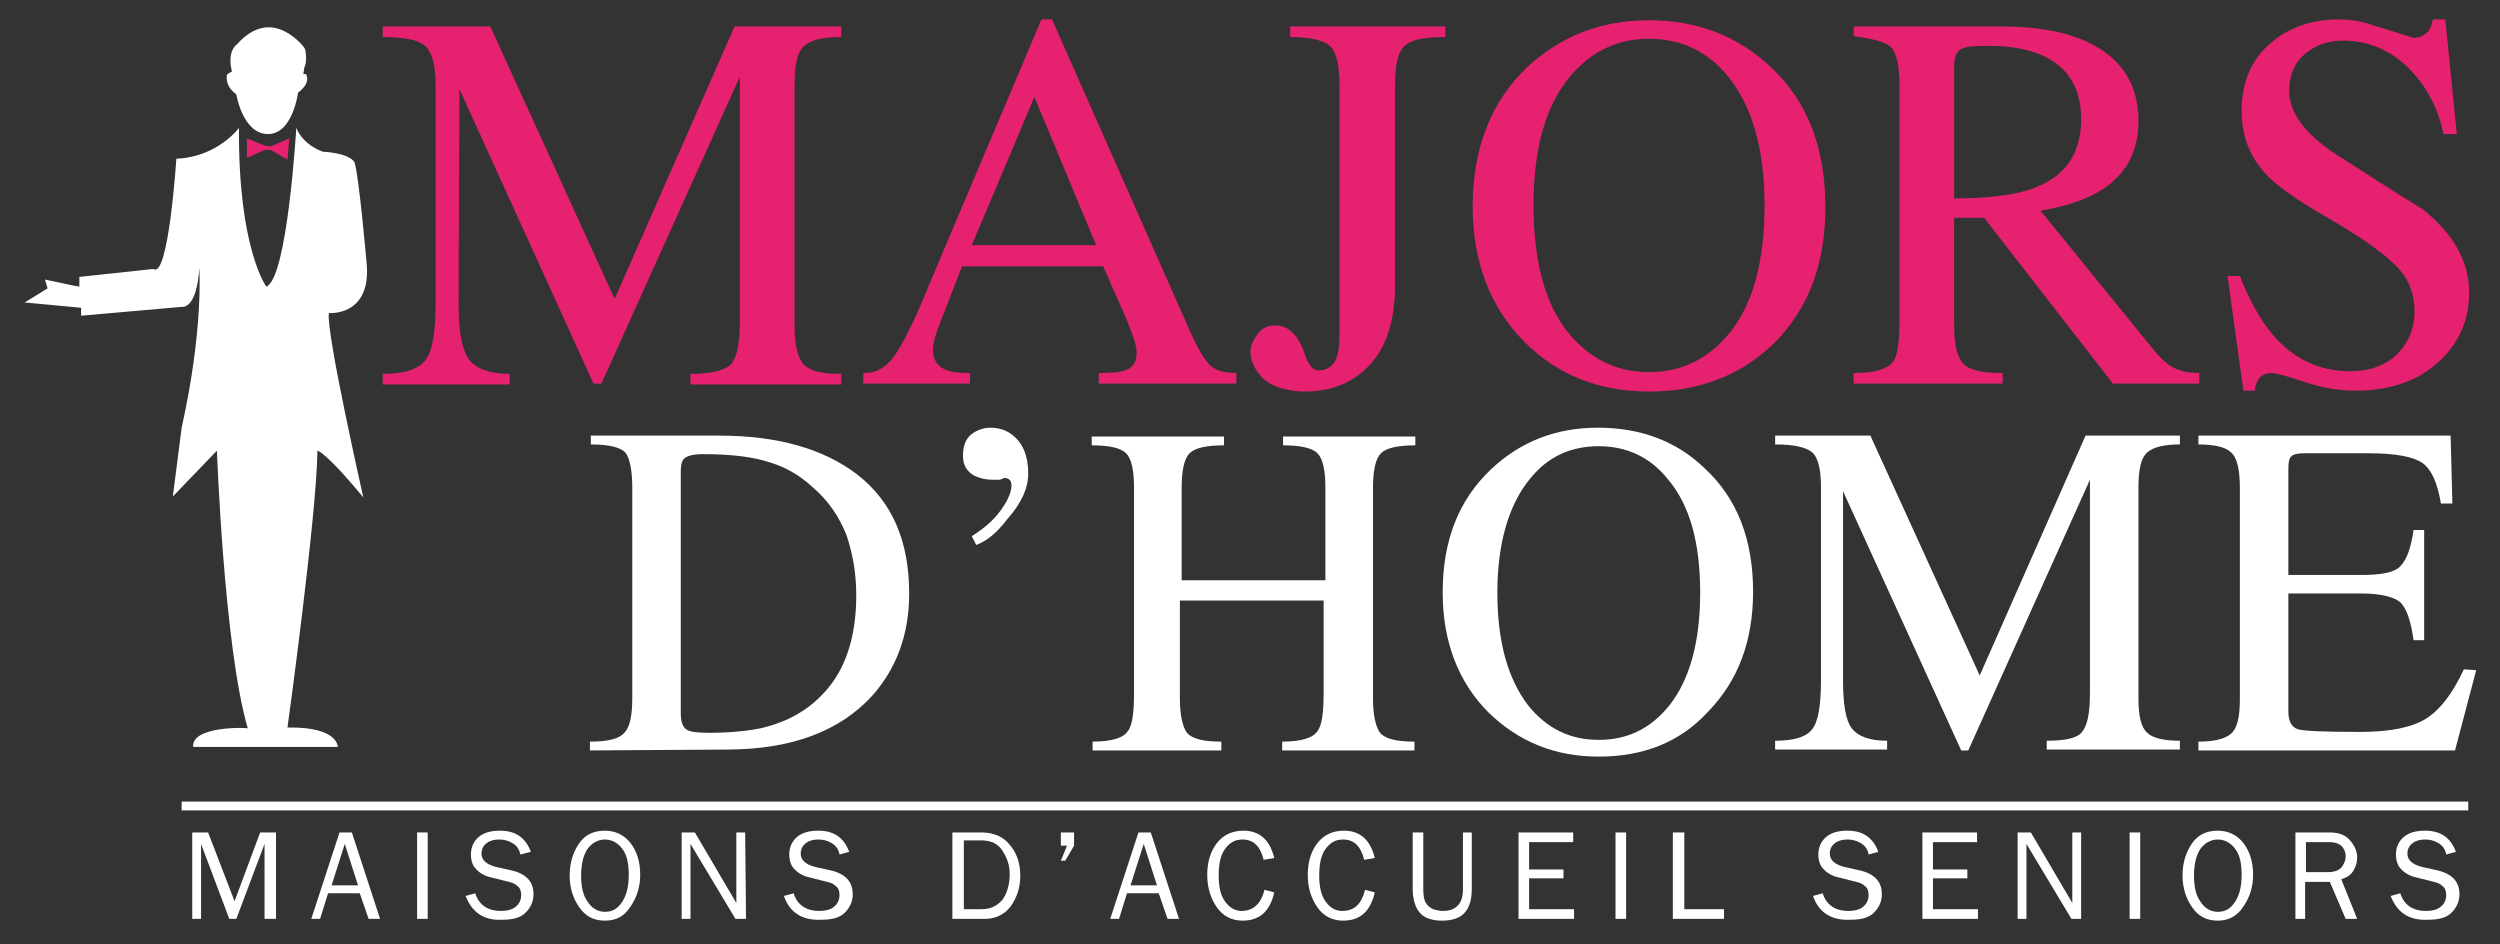
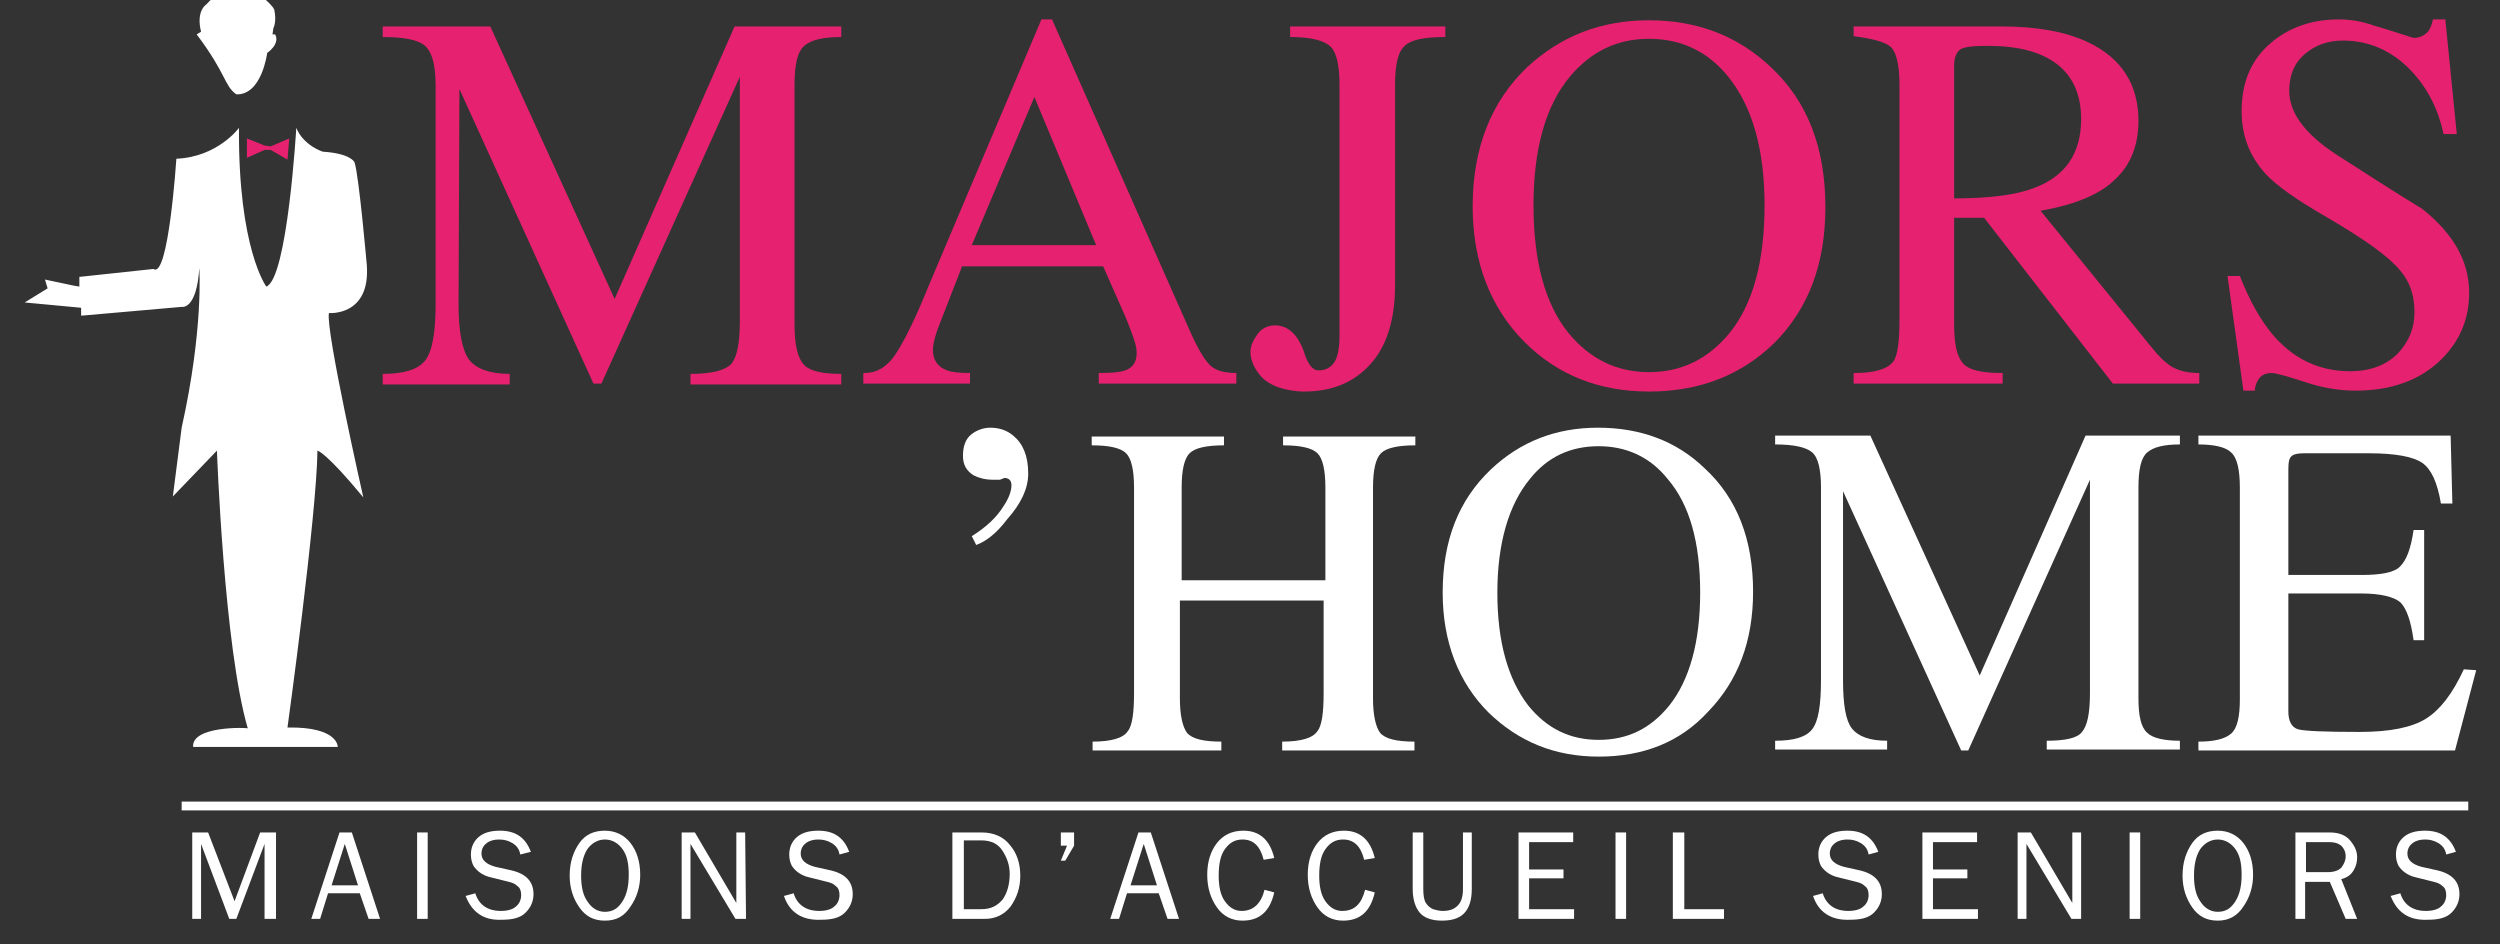
<svg xmlns="http://www.w3.org/2000/svg" version="1.1" id="Calque_1" x="0px" y="0px" viewBox="0 0 283.5 107.1" style="enable-background:new 0 0 283.5 107.1;" xml:space="preserve">
  <rect x="0" y="0" width="283.5" height="107.1" fill="#333333" stroke="none" />
  <style type="text/css">
	.st0{fill:#E6216F;}
	.st1{fill:#FFFFFF;}
</style>
  <g>
    <g>
      <path class="st0" d="M95.4,3v1.2c-2,0-3.4,0.3-4.2,1c-0.8,0.7-1.1,2.2-1.1,4.5v27.2c0,2.3,0.4,3.8,1.1,4.5s2.1,1,4.2,1v1.2H78.3    v-1.2c2.4,0,3.9-0.4,4.6-1.1c0.7-0.8,1-2.4,1-5V8.7L68.2,43.5h-0.9L52.1,10.1L52,34.5c0,3.1,0.4,5.2,1.2,6.3    c0.8,1,2.3,1.6,4.6,1.6v1.2H43.4v-1.2c2.4,0,4-0.5,4.8-1.5s1.2-3.1,1.2-6.4V9.7c0-2.3-0.4-3.8-1.2-4.5s-2.4-1-4.8-1V3h12.2    l14.1,30.9L83.3,3H95.4z" />
      <path class="st0" d="M140.2,42.3v1.2h-15.6v-1.2c1.5,0,2.5-0.1,3-0.3c0.9-0.3,1.3-1,1.3-2c0-0.4-0.1-0.9-0.3-1.5s-0.5-1.4-0.9-2.4    l-2.6-5.9h-16l-2.8,7.2c-0.3,0.9-0.5,1.6-0.5,2.3c0,1.1,0.5,1.9,1.6,2.3c0.5,0.2,1.4,0.3,2.6,0.3v1.2H97.9v-1.2    c0.7,0,1.3-0.1,1.8-0.4c0.5-0.2,0.9-0.6,1.3-1c0.6-0.7,1.4-2,2.3-3.9c0.5-1,1.2-2.6,2.1-4.8l12.7-30h1.2L134.7,37    c1,2.3,1.8,3.7,2.5,4.4C137.8,42,138.8,42.3,140.2,42.3z M110.2,27.8h14.1l-7-16.8L110.2,27.8z" />
      <path class="st0" d="M158.2,9.7v22.6c0,3.9-0.9,6.9-2.8,9c-1.9,2.1-4.4,3.1-7.5,3.1c-1.1,0-2.1-0.2-3-0.5    c-0.8-0.3-1.4-0.7-1.8-1.1c-0.9-1-1.3-2-1.3-2.9c0-0.7,0.3-1.3,0.8-2s1.2-1,2-1c1.5,0,2.7,1.1,3.4,3.4c0.4,1.1,0.9,1.7,1.5,1.7    c0.8,0,1.4-0.3,1.8-0.9c0.4-0.6,0.6-1.6,0.6-3.1V9.7c0-2.2-0.3-3.7-1-4.4s-2.2-1.1-4.6-1.1V3h17.6v1.2c-2.4,0-3.9,0.3-4.6,1    C158.5,5.9,158.2,7.4,158.2,9.7z" />
      <path class="st0" d="M187,44.4c-5.7,0-10.4-1.9-14.1-5.6c-3.9-3.9-5.9-9.1-5.9-15.4c0-6.6,2.1-11.9,6.2-15.8    c3.8-3.5,8.3-5.3,13.8-5.3s10.1,1.8,13.8,5.3c4.2,3.9,6.2,9.2,6.2,15.9c0,6.4-1.9,11.5-5.8,15.4C197.5,42.5,192.8,44.4,187,44.4z     M187,42.2c3.7,0,6.7-1.5,9.1-4.4c2.7-3.3,4-8.2,4-14.5c0-6.4-1.4-11.3-4.2-14.7c-2.3-2.8-5.3-4.2-8.9-4.2c-3.6,0-6.5,1.4-8.9,4.2    c-2.8,3.3-4.2,8.2-4.2,14.7c0,6.3,1.3,11.2,4,14.5C180.3,40.7,183.3,42.2,187,42.2z" />
      <path class="st0" d="M249.4,42.3v1.2h-9.8L225,24.7h-3.4v12.1c0,2.2,0.3,3.6,1,4.4c0.7,0.8,2.2,1.1,4.5,1.1v1.2h-16.9v-1.2    c2.3,0,3.8-0.4,4.5-1.3c0.5-0.7,0.7-2.3,0.7-4.8V9.7c0-2.2-0.3-3.6-0.9-4.3c-0.6-0.6-2-1-4.3-1.3V3H227c4,0,7.3,0.6,9.8,1.8    c3.8,1.8,5.7,4.8,5.7,8.9c0,2.8-0.9,5-2.6,6.6c-1.7,1.7-4.5,2.9-8.5,3.6L244,39.4c0.8,1,1.5,1.7,2.3,2.2    C247.2,42.1,248.2,42.3,249.4,42.3z M221.6,7.5v15c4,0,7.1-0.4,9.1-1.2c3.5-1.3,5.3-3.9,5.3-7.8c0-2.7-0.9-4.8-2.7-6.2    s-4.4-2.1-7.9-2.1c-1.6,0-2.6,0.1-3.1,0.4C221.8,6,221.6,6.6,221.6,7.5z" />
      <path class="st0" d="M277.3,2.2l1.3,13h-1.5c-0.6-2.8-1.8-5.2-3.7-7.2c-2.1-2.2-4.7-3.4-7.7-3.4c-1.7,0-3.1,0.5-4.3,1.5    c-1.2,1-1.8,2.4-1.8,4.2c0,2.5,1.8,4.9,5.3,7.2c3.3,2.1,6.5,4.2,9.8,6.2c3.5,2.8,5.3,5.9,5.3,9.5c0,2.9-1,5.4-3.1,7.5    c-2.4,2.4-5.7,3.6-9.8,3.6c-1.8,0-3.7-0.3-5.8-1c-2.1-0.7-3.3-1-3.7-1c-0.6,0-1.1,0.2-1.4,0.6c-0.3,0.4-0.5,0.9-0.5,1.4h-1.3    l-1.8-13h1.4c1.1,2.8,2.3,4.9,3.6,6.5c2.4,2.9,5.4,4.3,8.9,4.3c2.3,0,4.1-0.7,5.4-2c1.3-1.4,1.9-2.9,1.9-4.7    c0-1.9-0.5-3.4-1.6-4.7c-1.3-1.6-4.1-3.6-8.4-6.1c-3.3-1.9-5.6-3.5-6.9-4.9c-1.8-2-2.7-4.3-2.7-7.1c0-3.3,1.1-5.9,3.4-7.8    c2-1.7,4.6-2.6,7.6-2.6c1.3,0,2.6,0.2,4,0.7c1.4,0.4,2.9,0.9,4.5,1.4c0.7,0,1.3-0.3,1.7-0.8c0.2-0.3,0.4-0.8,0.5-1.3    C275.9,2.2,277.3,2.2,277.3,2.2z" />
    </g>
  </g>
  <g>
    <g>
      <path class="st1" d="M21.9,84.7h16.4c0,0,0.1-2.3-5.7-2.2c0,0,3.3-23.9,3.4-31.4c0,0,0.9,0.1,5.2,5.3c0,0-4.3-19-3.9-20.9    c0,0,4.7,0.4,4.3-5.4c0,0-0.9-10.3-1.4-11.7c0,0-0.4-1-3.6-1.2c0,0-2.2-0.7-3-2.7c0,0-1,17.1-3.4,18c0,0-3.2-4.3-3.1-18    c0,0-2.4,3.3-7.1,3.5c0,0-0.9,13.7-2.6,12.5L9,31.4v1.1l-0.6-0.1l-3.3-0.7l0.3,1l-2.6,1.6l6.4,0.6v0.9l11.4-1c0,0,1.7,0.4,2-4.4    c0,0,0.5,6.9-2,18.1l-1,7.8l5-5.2c0,0,0.8,22.3,3.5,31.5C28,82.5,21.7,82.3,21.9,84.7z" />
      <polygon class="st0" points="30,16.5 30.7,16.6 32.8,15.7 32.6,18.1 30.7,17 30,17 28,17.9 28,15.7   " />
-       <path class="st1" d="M26.8,10.7c0,0,0.7,4.4,3.5,4.5c2.9,0.1,3.5-4.7,3.5-4.7s1.5-1,0.9-2.1h-0.3l0.1-0.7c0,0,0.4-0.7,0.1-2.1    l-0.1-0.2c0,0-3.6-4.9-7.6-0.4c0,0-1.2,0.7-0.6,3.1l-0.5,0.3C25.7,8.4,25.4,9.7,26.8,10.7z" />
+       <path class="st1" d="M26.8,10.7c2.9,0.1,3.5-4.7,3.5-4.7s1.5-1,0.9-2.1h-0.3l0.1-0.7c0,0,0.4-0.7,0.1-2.1    l-0.1-0.2c0,0-3.6-4.9-7.6-0.4c0,0-1.2,0.7-0.6,3.1l-0.5,0.3C25.7,8.4,25.4,9.7,26.8,10.7z" />
    </g>
  </g>
  <g>
-     <path class="st1" d="M66.9,85.1v-1c2,0,3.3-0.3,3.9-1c0.6-0.6,0.9-1.9,0.9-3.9V55.3c0-2-0.3-3.4-0.8-4c-0.6-0.6-1.9-0.9-3.9-0.9v-1   h14.6c6.6,0,11.8,1.5,15.6,4.4c4,3.1,5.9,7.6,5.9,13.5c0,4.6-1.4,8.4-4.1,11.5c-3.7,4.1-9.2,6.2-16.6,6.2L66.9,85.1L66.9,85.1z    M77.2,53.5v27.4c0,0.9,0.2,1.5,0.6,1.8s1.3,0.4,2.6,0.4c2.3,0,4.3-0.2,5.8-0.5c3.1-0.7,5.5-2.1,7.3-4.1c2.4-2.6,3.6-6.3,3.6-11   c0-2.5-0.4-4.7-1.1-6.8c-0.8-2-2-3.9-3.9-5.5c-1.4-1.3-3-2.2-4.6-2.7c-2-0.7-4.6-1-7.8-1c-1.1,0-1.9,0.2-2.2,0.6   C77.3,52.3,77.2,52.8,77.2,53.5z" />
    <path class="st1" d="M110.7,61.8l-0.5-1c1.6-1,2.8-2.1,3.6-3.4c0.6-0.9,0.9-1.7,0.9-2.4c0-0.5-0.3-0.8-0.8-0.8l-0.5,0.2h-0.8   c-0.9,0-1.6-0.2-2.2-0.5c-0.8-0.5-1.2-1.2-1.2-2.2c0-1.1,0.3-1.9,0.9-2.4s1.4-0.8,2.2-0.8c1,0,1.9,0.3,2.6,0.9   c1.1,0.9,1.7,2.3,1.7,4.3c0,1.7-0.8,3.4-2.4,5.2C113,60.5,111.8,61.4,110.7,61.8z" />
    <path class="st1" d="M123.9,85.1v-1c2.1,0,3.5-0.4,4-1.2c0.5-0.6,0.7-2.1,0.7-4.3V55.3c0-2-0.3-3.3-0.9-3.9   c-0.6-0.6-1.9-0.9-3.9-0.9v-1h15v1c-2,0-3.3,0.3-3.9,0.9c-0.6,0.6-0.9,1.9-0.9,3.9v10.5h16.3V55.3c0-2-0.3-3.3-0.9-3.9   c-0.6-0.6-1.9-0.9-3.9-0.9v-1h15v1c-2,0-3.3,0.3-3.9,0.9c-0.6,0.6-0.9,1.9-0.9,3.9v23.9c0,1.9,0.3,3.2,0.8,3.9c0.6,0.7,1.9,1,3.9,1   v1h-15v-1c2.1,0,3.5-0.4,4-1.2c0.5-0.6,0.7-2.1,0.7-4.3V68.1h-16.3v11.1c0,1.9,0.3,3.2,0.8,3.9c0.6,0.7,1.9,1,3.9,1v1H123.9z" />
    <path class="st1" d="M181.3,85.8c-5,0-9.1-1.7-12.5-5c-3.4-3.4-5.2-8-5.2-13.6c0-5.9,1.8-10.5,5.5-14c3.3-3.1,7.3-4.7,12.1-4.7   s8.9,1.5,12.1,4.6c3.7,3.4,5.5,8.1,5.5,14c0,5.6-1.7,10.1-5.1,13.6C190.5,84.2,186.3,85.8,181.3,85.8z M181.3,83.9   c3.3,0,5.9-1.3,8-3.9c2.3-2.9,3.5-7.2,3.5-12.8c0-5.7-1.2-10-3.7-12.9c-2-2.5-4.7-3.7-7.8-3.7c-3.2,0-5.8,1.2-7.8,3.7   c-2.4,2.9-3.7,7.3-3.7,12.9S171,77,173.3,80C175.4,82.6,178,83.9,181.3,83.9z" />
    <path class="st1" d="M247.2,49.4v1c-1.8,0-3,0.3-3.7,0.9c-0.7,0.6-1,1.9-1,4v23.9c0,2,0.3,3.3,1,3.9c0.6,0.6,1.9,0.9,3.7,0.9v1   h-15.1v-1c2.1,0,3.5-0.3,4-1c0.6-0.7,0.9-2.1,0.9-4.4V54.4l-13.8,30.7h-0.8L209,55.7v21.4c0,2.8,0.3,4.6,1,5.5s2,1.4,4,1.4v1h-12.7   v-1c2.1,0,3.5-0.4,4.2-1.3s1-2.7,1-5.6V55.3c0-2-0.3-3.4-1-4s-2.1-0.9-4.2-0.9v-1h10.8l12.4,27.2l12-27.2   C236.5,49.4,247.2,49.4,247.2,49.4z" />
    <path class="st1" d="M280.8,76l-2.4,9.1h-29.1v-1c1.8,0,3-0.3,3.7-0.9s1-1.9,1-3.9v-24c0-2-0.3-3.4-1-4c-0.6-0.6-1.9-0.9-3.7-0.9   v-1h28.6l0.2,7.7h-1.3c-0.4-2.4-1.1-3.9-2.1-4.6c-1-0.7-3-1.1-6.1-1.1h-7.3c-0.7,0-1.2,0.1-1.4,0.3c-0.3,0.2-0.4,0.7-0.4,1.5v12   h8.3c2.3,0,3.8-0.3,4.4-1c0.7-0.7,1.2-2,1.5-4.1h1.2v12.5h-1.2c-0.3-2.2-0.8-3.6-1.5-4.3c-0.7-0.6-2.2-1-4.4-1h-8.3v13.4   c0,1.1,0.4,1.8,1.1,2s3,0.3,7,0.3c3.4,0,5.9-0.5,7.5-1.5s3-2.8,4.3-5.6L280.8,76L280.8,76z" />
  </g>
  <rect x="20.6" y="90.9" class="st1" width="259.3" height="1" />
  <g>
    <path class="st1" d="M31.1,104.2H30v-8.5l-3.2,8.5H26l-3.2-8.5v8.5h-1v-9.8h1.8l3,7.8l2.9-7.8h1.8v9.8H31.1z" />
    <path class="st1" d="M43.1,104.2h-1.3l-1-2.9h-3.6l-0.9,2.9h-1l3.2-9.8h1.4L43.1,104.2z M40.6,100.4l-1.5-4.7l-1.5,4.7H40.6z" />
    <path class="st1" d="M48.5,104.2h-1.2v-9.8h1.2V104.2z" />
    <path class="st1" d="M52.8,101.6l1.1-0.3c0.4,1.3,1.4,2,2.9,2c0.8,0,1.4-0.2,1.7-0.5c0.4-0.3,0.6-0.8,0.6-1.3c0-0.4-0.1-0.8-0.4-1   c-0.3-0.3-0.6-0.4-1-0.5l-2-0.5c-0.5-0.1-0.9-0.3-1.2-0.5s-0.6-0.5-0.8-0.8c-0.2-0.4-0.3-0.8-0.3-1.3c0-0.8,0.3-1.5,0.9-2   c0.6-0.5,1.4-0.7,2.4-0.7c1.8,0,2.9,0.8,3.5,2.4L59,96.9c-0.1-0.6-0.4-1-0.9-1.3s-1-0.4-1.5-0.4s-1,0.1-1.4,0.4s-0.6,0.7-0.6,1.2   c0,0.7,0.5,1.2,1.6,1.5l1.8,0.4c1.7,0.4,2.5,1.3,2.5,2.7c0,0.8-0.3,1.5-0.9,2.1c-0.6,0.6-1.5,0.8-2.7,0.8   C54.8,104.4,53.5,103.4,52.8,101.6z" />
    <path class="st1" d="M68.6,104.4c-1.3,0-2.2-0.5-2.9-1.5c-0.7-1-1.1-2.2-1.1-3.6c0-1.5,0.4-2.7,1.1-3.7s1.7-1.4,2.9-1.4   c1.2,0,2.2,0.5,2.9,1.4c0.7,0.9,1.1,2.1,1.1,3.6c0,1.4-0.4,2.6-1.1,3.6C70.8,103.9,69.9,104.4,68.6,104.4z M68.6,103.4   c0.9,0,1.5-0.4,2-1.2c0.5-0.8,0.7-1.8,0.7-3c0-1.3-0.2-2.2-0.7-2.9c-0.5-0.7-1.2-1.1-2-1.1s-1.5,0.4-2,1.1c-0.5,0.8-0.7,1.8-0.7,3   s0.2,2.2,0.7,2.9C67.1,103,67.8,103.4,68.6,103.4z" />
    <path class="st1" d="M84.6,104.2h-1.2l-5.1-8.5v0.6c0,0.2,0,0.4,0,0.6v7.3h-1v-9.8h1.5l4.7,8v-0.7c0-0.3,0-0.5,0-0.7v-6.6h1   L84.6,104.2L84.6,104.2z" />
    <path class="st1" d="M88.9,101.6l1.1-0.3c0.4,1.3,1.4,2,2.9,2c0.8,0,1.4-0.2,1.7-0.5c0.4-0.3,0.6-0.8,0.6-1.3c0-0.4-0.1-0.8-0.4-1   c-0.3-0.3-0.6-0.4-1-0.5l-2-0.5c-0.5-0.1-0.9-0.3-1.2-0.5c-0.3-0.2-0.6-0.5-0.8-0.8c-0.2-0.4-0.3-0.8-0.3-1.3c0-0.8,0.3-1.5,0.9-2   s1.4-0.7,2.4-0.7c1.8,0,2.9,0.8,3.5,2.4l-1.1,0.3c-0.1-0.6-0.4-1-0.9-1.3s-1-0.4-1.5-0.4s-1,0.1-1.4,0.4s-0.6,0.7-0.6,1.2   c0,0.7,0.5,1.2,1.6,1.5l1.8,0.4c1.7,0.4,2.5,1.3,2.5,2.7c0,0.8-0.3,1.5-0.9,2.1s-1.5,0.8-2.7,0.8C90.9,104.4,89.5,103.4,88.9,101.6   z" />
    <path class="st1" d="M108,104.2v-9.8h3.3c1.4,0,2.5,0.5,3.2,1.4c0.8,0.9,1.2,2.1,1.2,3.5s-0.4,2.5-1.1,3.5   c-0.7,0.9-1.7,1.4-2.9,1.4H108z M109.3,103.1h2c1.1,0,1.8-0.4,2.4-1.1c0.5-0.7,0.8-1.7,0.8-2.9c0-1-0.3-1.8-0.8-2.6   c-0.5-0.8-1.3-1.2-2.4-1.2h-2V103.1z" />
    <path class="st1" d="M121.8,94.4v1.5l-1,1.7h-0.5l0.7-1.7h-0.7v-1.5H121.8z" />
    <path class="st1" d="M133.7,104.2h-1.3l-1-2.9h-3.6l-0.9,2.9h-1l3.2-9.8h1.4L133.7,104.2z M131.2,100.4l-1.5-4.7l-1.5,4.7H131.2z" />
    <path class="st1" d="M143.4,100.9l1.1,0.3c-0.5,2.2-1.7,3.2-3.6,3.2c-1.2,0-2.2-0.5-2.9-1.5s-1.1-2.2-1.1-3.7s0.4-2.7,1.1-3.6   c0.7-0.9,1.7-1.4,3-1.4c1.8,0,3,1,3.5,3.1l-1.2,0.2c-0.4-1.6-1.2-2.3-2.4-2.3c-0.9,0-1.5,0.4-2,1.1s-0.7,1.7-0.7,3   c0,1.2,0.2,2.2,0.7,2.9c0.5,0.7,1.1,1.1,1.9,1.1C142.1,103.3,143,102.5,143.4,100.9z" />
    <path class="st1" d="M154.8,100.9l1.1,0.3c-0.5,2.2-1.7,3.2-3.6,3.2c-1.2,0-2.2-0.5-2.9-1.5s-1.1-2.2-1.1-3.7s0.4-2.7,1.1-3.6   c0.7-0.9,1.7-1.4,3-1.4c1.8,0,3,1,3.5,3.1l-1.2,0.2c-0.4-1.6-1.2-2.3-2.4-2.3c-0.9,0-1.5,0.4-2,1.1s-0.7,1.7-0.7,3   c0,1.2,0.2,2.2,0.7,2.9c0.5,0.7,1.1,1.1,1.9,1.1C153.6,103.3,154.4,102.5,154.8,100.9z" />
    <path class="st1" d="M165.9,94.4h1v6.4c0,1.3-0.3,2.2-0.9,2.8c-0.6,0.6-1.5,0.8-2.5,0.8c-1.1,0-2-0.3-2.5-0.9s-0.8-1.5-0.8-2.7   v-6.4h1.2v6.4c0,0.8,0.1,1.3,0.3,1.6c0.2,0.3,0.4,0.5,0.8,0.7c0.4,0.1,0.7,0.2,1.1,0.2c0.8,0,1.3-0.2,1.7-0.6s0.6-1,0.6-1.9   L165.9,94.4L165.9,94.4z" />
    <path class="st1" d="M178.5,103.1v1.1h-6.3v-9.8h6.2v1.1h-5v3.1h3.9v1h-3.9v3.5C173.4,103.1,178.5,103.1,178.5,103.1z" />
    <path class="st1" d="M184.4,104.2h-1.2v-9.8h1.2V104.2z" />
    <path class="st1" d="M195.5,103.1v1.1h-5.8v-9.8h1.3v8.7C191,103.1,195.5,103.1,195.5,103.1z" />
    <path class="st1" d="M205.6,101.6l1.1-0.3c0.4,1.3,1.4,2,2.9,2c0.8,0,1.4-0.2,1.7-0.5c0.4-0.3,0.6-0.8,0.6-1.3c0-0.4-0.1-0.8-0.4-1   c-0.3-0.3-0.6-0.4-1-0.5l-2-0.5c-0.5-0.1-0.9-0.3-1.2-0.5s-0.6-0.5-0.8-0.8c-0.2-0.4-0.3-0.8-0.3-1.3c0-0.8,0.3-1.5,0.9-2   c0.6-0.5,1.4-0.7,2.4-0.7c1.8,0,2.9,0.8,3.5,2.4l-1.1,0.3c-0.1-0.6-0.4-1-0.9-1.3s-1-0.4-1.5-0.4s-1,0.1-1.4,0.4s-0.6,0.7-0.6,1.2   c0,0.7,0.5,1.2,1.6,1.5l1.8,0.4c1.7,0.4,2.5,1.3,2.5,2.7c0,0.8-0.3,1.5-0.9,2.1c-0.6,0.6-1.5,0.8-2.7,0.8   C207.6,104.4,206.2,103.4,205.6,101.6z" />
    <path class="st1" d="M224.3,103.1v1.1H218v-9.8h6.2v1.1h-5v3.1h3.9v1h-3.9v3.5C219.2,103.1,224.3,103.1,224.3,103.1z" />
    <path class="st1" d="M236.1,104.2h-1.2l-5.1-8.5v0.6c0,0.2,0,0.4,0,0.6v7.3h-1v-9.8h1.5l4.7,8v-0.7c0-0.3,0-0.5,0-0.7v-6.6h1v9.8   C236,104.2,236.1,104.2,236.1,104.2z" />
    <path class="st1" d="M242.7,104.2h-1.2v-9.8h1.2V104.2z" />
    <path class="st1" d="M251.5,104.4c-1.3,0-2.2-0.5-2.9-1.5s-1.1-2.2-1.1-3.6c0-1.5,0.4-2.7,1.1-3.7c0.7-1,1.7-1.4,2.9-1.4   s2.2,0.5,2.9,1.4s1.1,2.1,1.1,3.6c0,1.4-0.4,2.6-1.1,3.6C253.7,103.9,252.7,104.4,251.5,104.4z M251.5,103.4c0.9,0,1.5-0.4,2-1.2   c0.5-0.8,0.7-1.8,0.7-3c0-1.3-0.2-2.2-0.7-2.9c-0.5-0.7-1.2-1.1-2-1.1s-1.5,0.4-2,1.1c-0.5,0.8-0.7,1.8-0.7,3s0.2,2.2,0.7,2.9   C250,103,250.7,103.4,251.5,103.4z" />
    <path class="st1" d="M267.3,104.2H266l-1.8-4.2h-2.8v4.2h-1.1v-9.8h3.9c1,0,1.8,0.3,2.3,0.9s0.8,1.2,0.8,1.9c0,0.5-0.1,1-0.4,1.5   s-0.7,0.8-1.4,1L267.3,104.2z M261.4,98.9h2.6c0.7,0,1.2-0.2,1.5-0.5c0.3-0.4,0.5-0.8,0.5-1.3s-0.2-0.9-0.5-1.2   c-0.4-0.3-0.8-0.4-1.3-0.4h-2.7v3.4H261.4z" />
    <path class="st1" d="M271.1,101.6l1.1-0.3c0.4,1.3,1.4,2,2.9,2c0.8,0,1.4-0.2,1.7-0.5c0.4-0.3,0.6-0.8,0.6-1.3c0-0.4-0.1-0.8-0.4-1   c-0.3-0.3-0.6-0.4-1-0.5l-2-0.5c-0.5-0.1-0.9-0.3-1.2-0.5c-0.3-0.2-0.6-0.5-0.8-0.8c-0.2-0.4-0.3-0.8-0.3-1.3c0-0.8,0.3-1.5,0.9-2   s1.4-0.7,2.4-0.7c1.8,0,2.9,0.8,3.5,2.4l-1.1,0.3c-0.1-0.6-0.4-1-0.9-1.3s-1-0.4-1.5-0.4s-1,0.1-1.4,0.4s-0.6,0.7-0.6,1.2   c0,0.7,0.5,1.2,1.6,1.5l1.8,0.4c1.7,0.4,2.5,1.3,2.5,2.7c0,0.8-0.3,1.5-0.9,2.1s-1.5,0.8-2.7,0.8   C273.1,104.4,271.8,103.4,271.1,101.6z" />
  </g>
</svg>